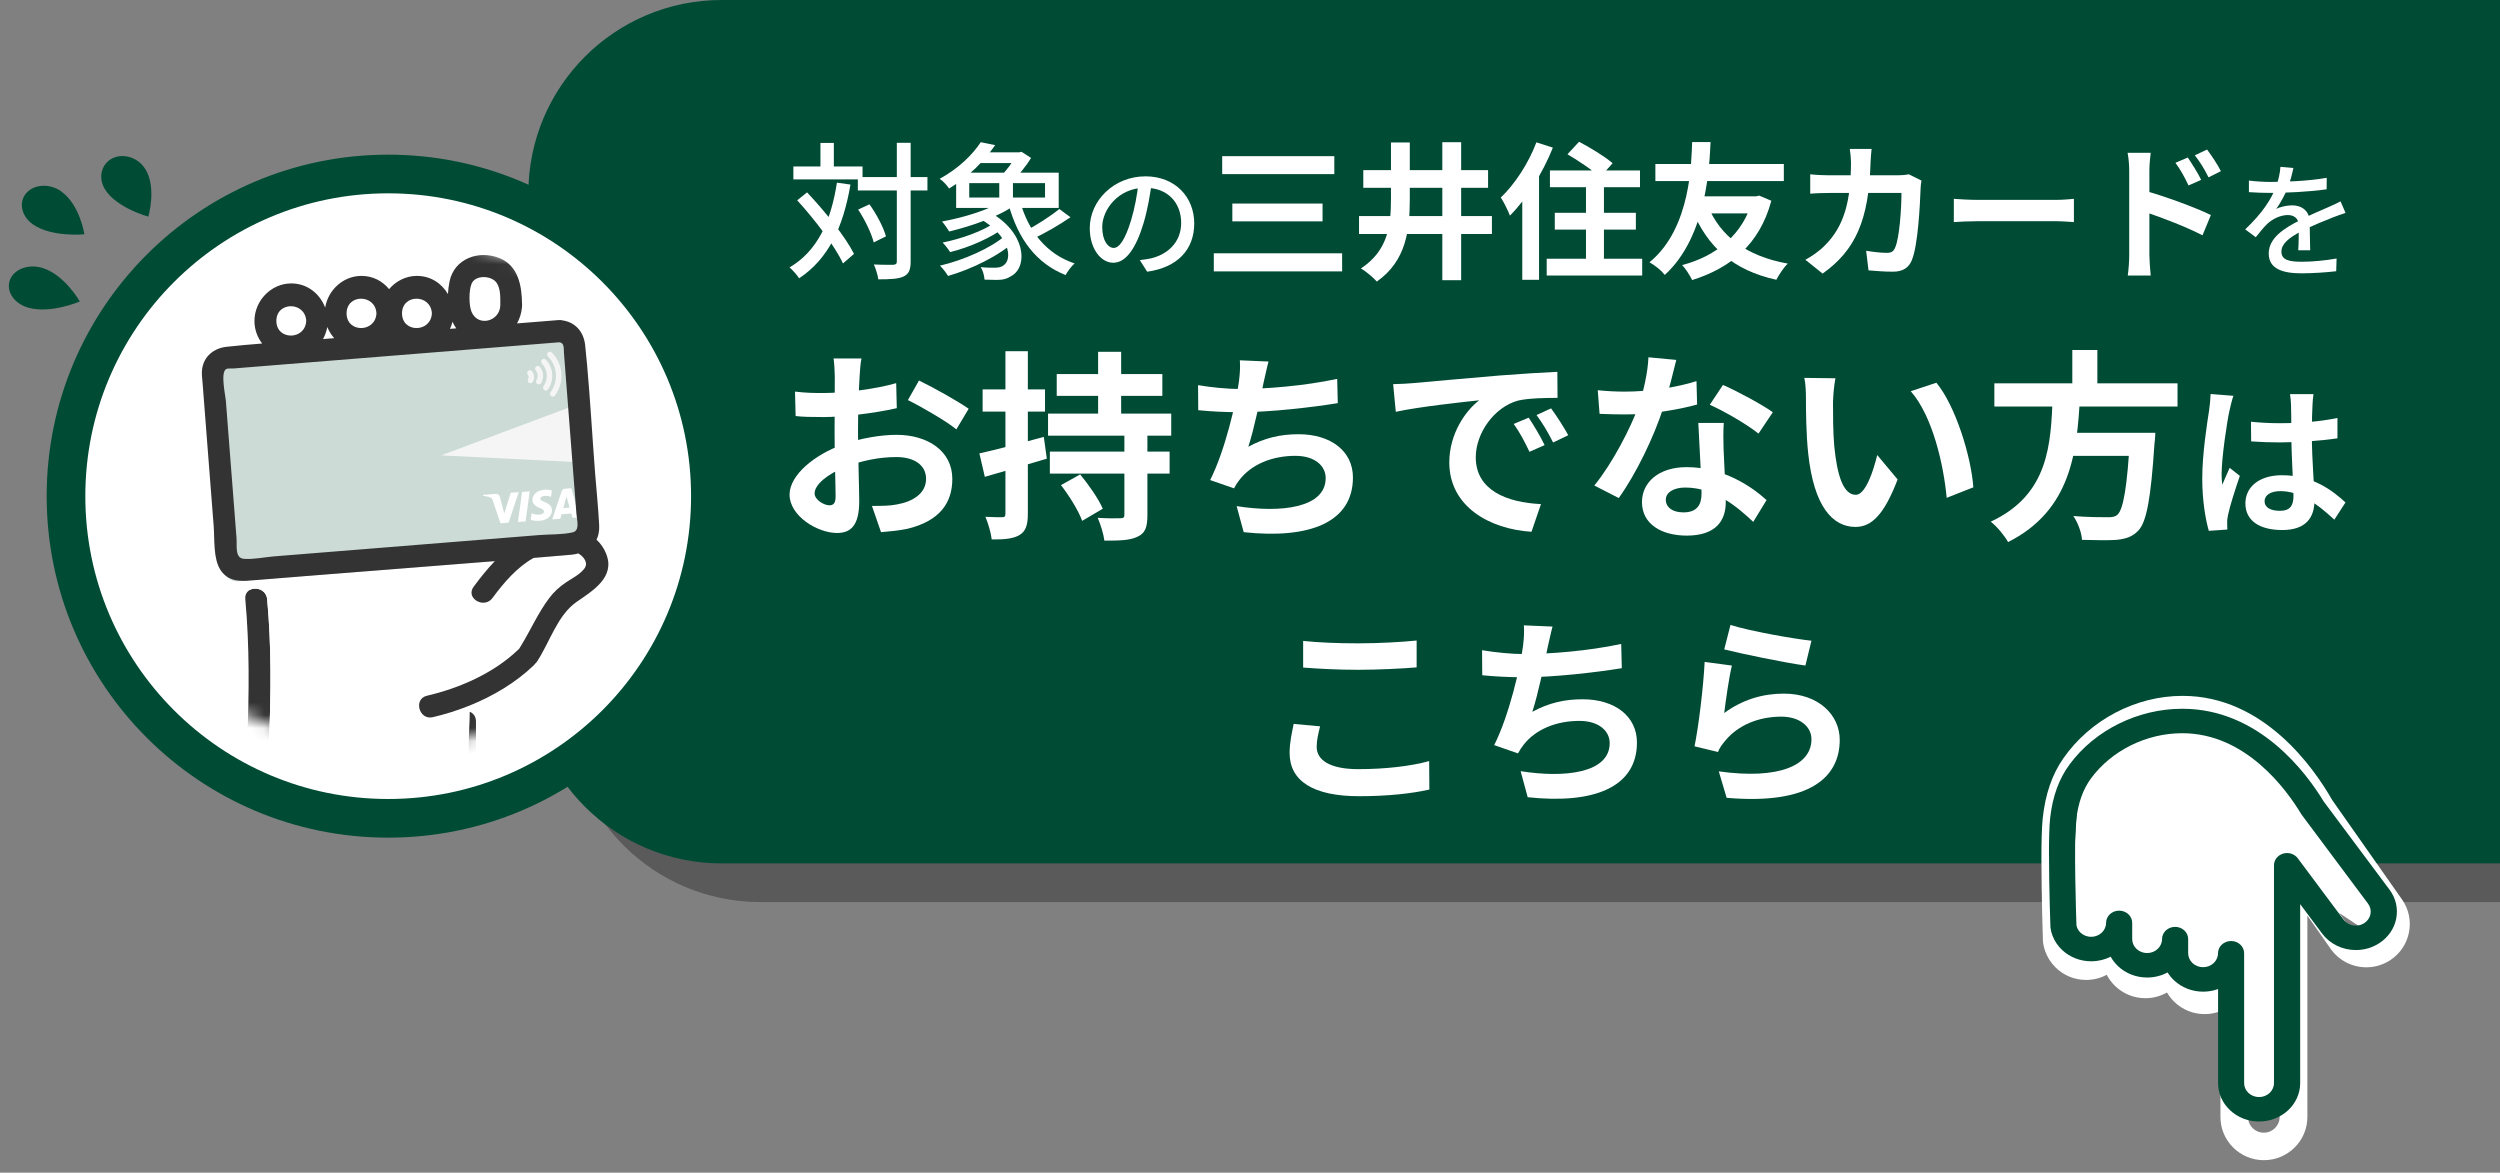
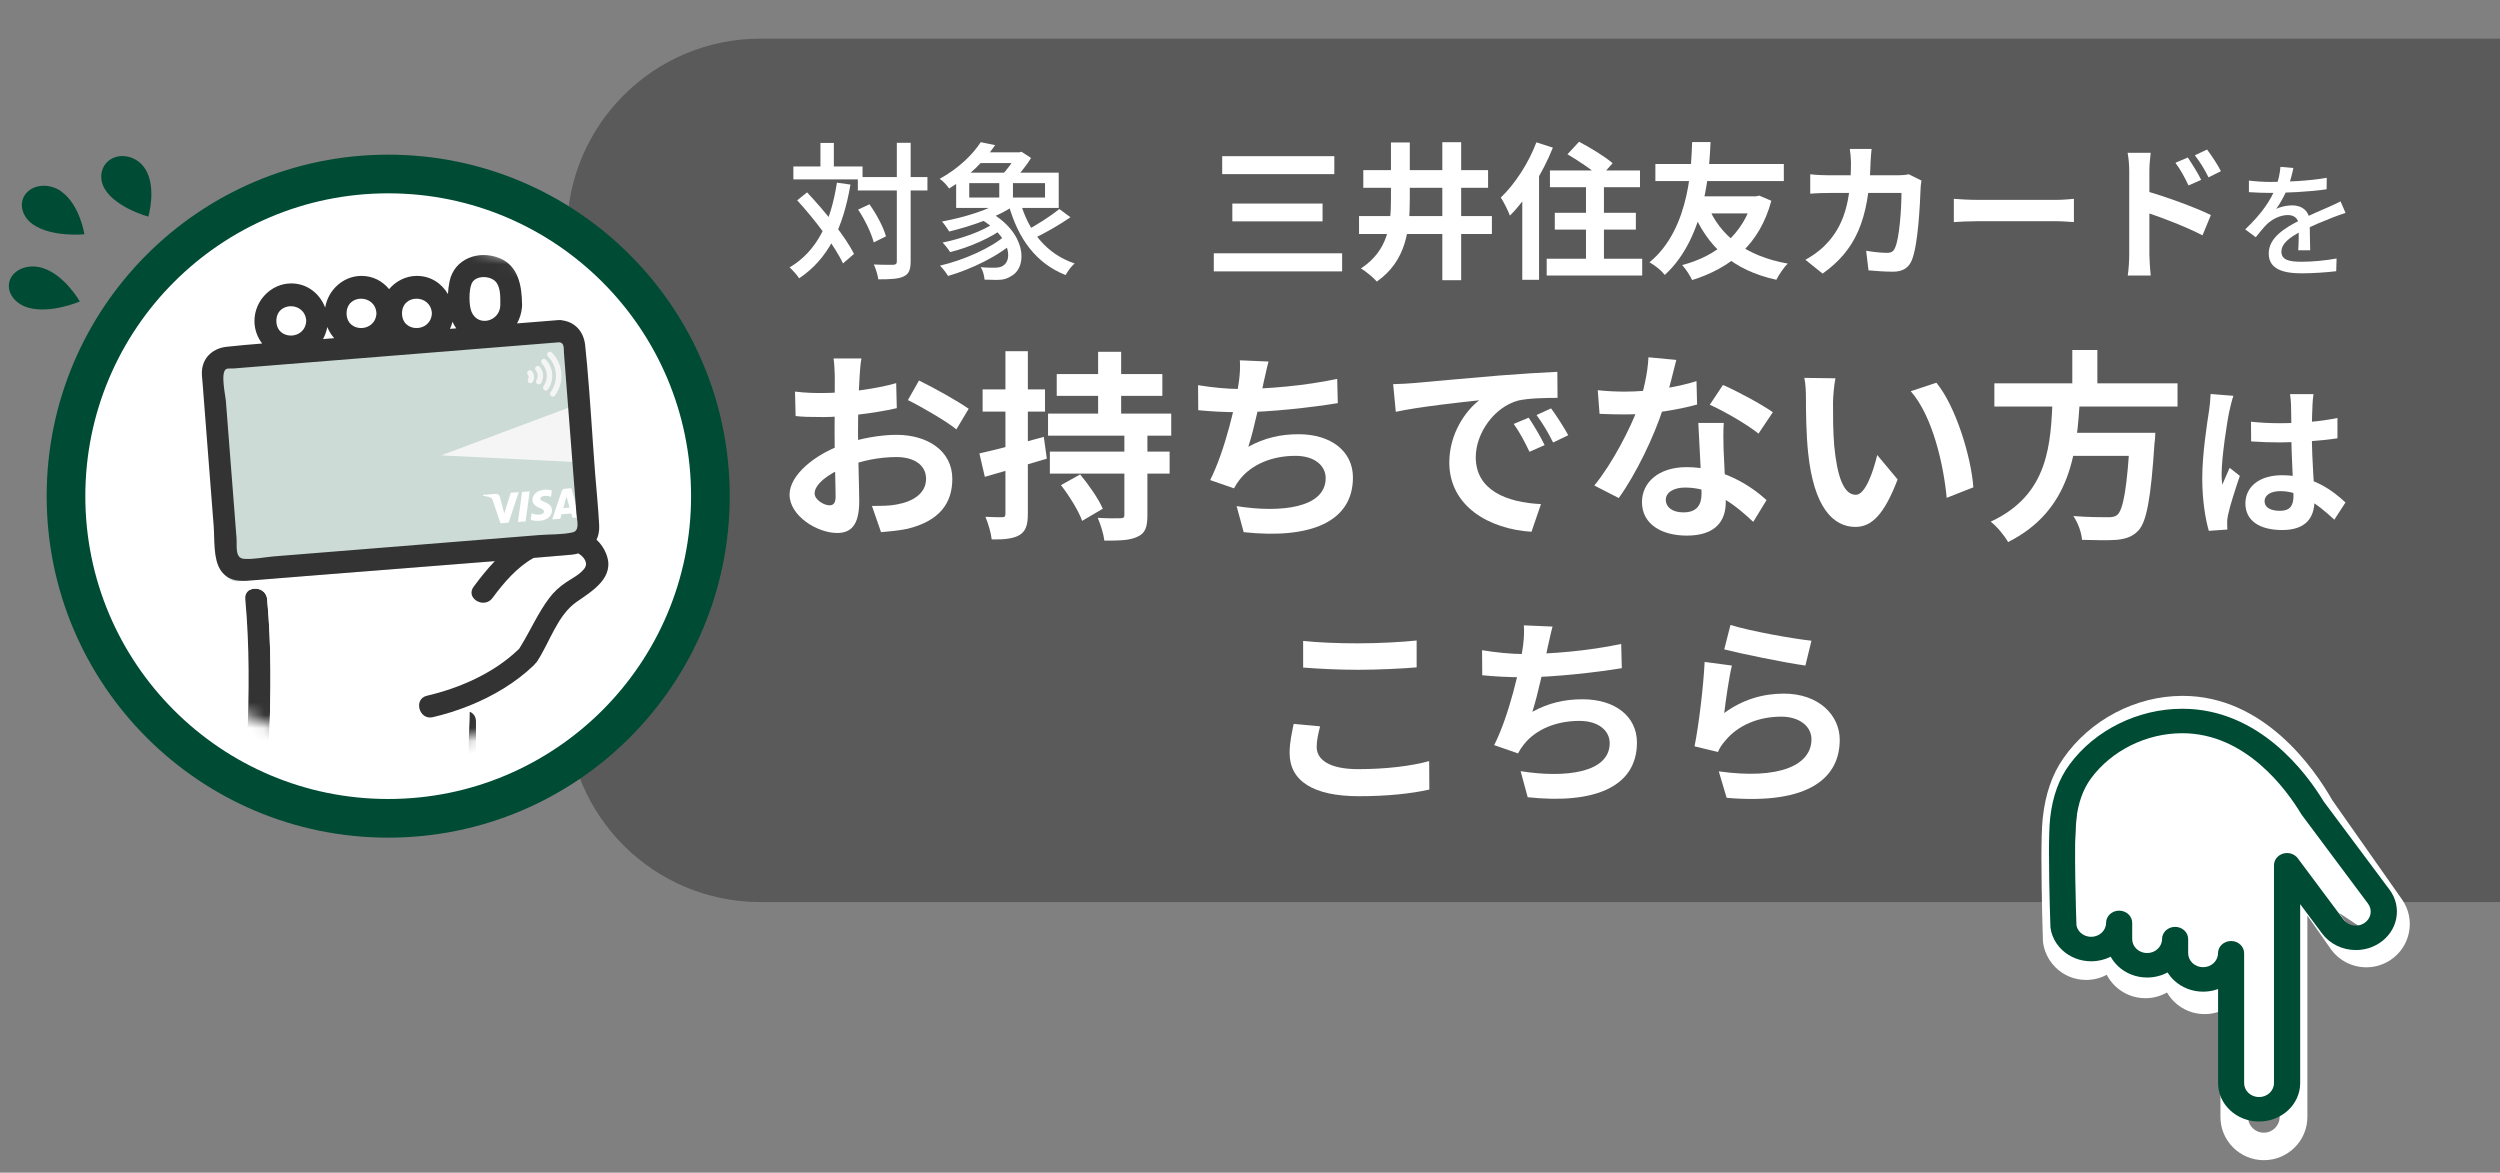
<svg xmlns="http://www.w3.org/2000/svg" width="194" height="91" viewBox="0 0 194 91" fill="none">
  <rect x="0" y="0" width="194" height="91" fill="#808080" stroke="none" />
  <path d="M44 18C44 9.716 50.716 3 59 3H198V70H59C50.716 70 44 63.284 44 55V18Z" fill="black" fill-opacity="0.3" />
-   <path d="M41 15C41 6.716 47.716 0 56 0H195V67H56C47.716 67 41 60.284 41 52V15Z" fill="#004B34" />
  <path d="M177.966 13.036C177.888 13.403 177.773 13.944 177.512 14.621C177.289 15.152 176.961 15.761 176.632 16.215C176.951 16.041 177.492 15.935 177.869 15.935C178.642 15.935 179.232 16.389 179.232 17.229C179.232 17.732 179.261 18.824 179.27 19.423H178.343C178.381 18.94 178.391 18.012 178.381 17.51C178.381 16.92 177.995 16.688 177.531 16.688C176.951 16.688 176.343 16.997 175.937 17.374C175.647 17.654 175.376 18.002 175.048 18.408L174.227 17.799C175.56 16.543 176.246 15.461 176.603 14.534C176.806 14.002 176.932 13.422 176.961 12.949L177.966 13.036ZM174.516 14.012C175.019 14.08 175.715 14.118 176.178 14.118C177.463 14.118 179.174 14.041 180.555 13.799L180.546 14.688C179.193 14.891 177.328 14.969 176.12 14.969C175.715 14.969 175.048 14.949 174.516 14.911V14.012ZM182.014 16.524C181.744 16.601 181.319 16.766 181.029 16.872C180.372 17.133 179.473 17.49 178.546 17.964C177.628 18.447 177.038 18.92 177.038 19.529C177.038 20.186 177.657 20.312 178.632 20.312C179.415 20.312 180.468 20.215 181.319 20.06L181.29 21.046C180.594 21.133 179.473 21.21 178.603 21.21C177.164 21.21 176.053 20.882 176.053 19.674C176.053 18.427 177.328 17.674 178.488 17.084C179.386 16.611 180.091 16.34 180.71 16.06C181.038 15.915 181.319 15.79 181.628 15.626L182.014 16.524Z" fill="white" />
  <path d="M169.772 12.222C170.092 12.701 170.56 13.432 170.811 13.957L169.829 14.391C169.486 13.672 169.235 13.215 168.813 12.633L169.772 12.222ZM171.268 11.605C171.61 12.062 172.09 12.77 172.341 13.284L171.382 13.763C171.017 13.033 170.742 12.61 170.32 12.051L171.268 11.605ZM165.227 19.793C165.227 18.925 165.227 14.197 165.227 13.227C165.227 12.816 165.181 12.256 165.102 11.856H166.894C166.849 12.256 166.792 12.758 166.792 13.227C166.792 14.494 166.792 18.948 166.792 19.793C166.792 20.124 166.849 20.923 166.894 21.38H165.113C165.181 20.934 165.227 20.249 165.227 19.793ZM166.449 14.803C167.979 15.225 170.434 16.127 171.565 16.687L170.914 18.262C169.623 17.589 167.694 16.858 166.449 16.447V14.803Z" fill="white" />
  <path d="M151.617 15.43C152.04 15.465 152.862 15.51 153.456 15.51C154.803 15.51 158.571 15.51 159.588 15.51C160.124 15.51 160.627 15.453 160.935 15.43V17.235C160.661 17.223 160.079 17.166 159.599 17.166C158.56 17.166 154.803 17.166 153.456 17.166C152.816 17.166 152.051 17.2 151.617 17.235V15.43Z" fill="white" />
  <path d="M145.236 11.559C145.202 11.834 145.168 12.313 145.156 12.587C145.031 17.12 143.957 19.438 141.434 21.231L140.098 20.158C140.577 19.895 141.148 19.518 141.605 19.05C143.101 17.566 143.626 15.624 143.637 12.61C143.637 12.359 143.592 11.834 143.546 11.559H145.236ZM149.107 14.014C149.073 14.197 149.039 14.483 149.039 14.608C148.993 15.853 148.844 19.039 148.353 20.203C148.114 20.774 147.668 21.083 146.892 21.083C146.23 21.083 145.556 21.026 144.996 20.98L144.814 19.461C145.385 19.553 145.967 19.621 146.424 19.621C146.789 19.621 146.949 19.495 147.063 19.21C147.394 18.491 147.554 16.207 147.554 14.974H141.982C141.594 14.974 140.954 14.985 140.474 15.031V13.524C140.954 13.581 141.536 13.603 141.97 13.603H147.257C147.554 13.603 147.851 13.581 148.125 13.524L149.107 14.014Z" fill="white" />
  <path d="M132.51 15.921C133.47 18.32 135.514 19.884 138.734 20.455C138.425 20.74 138.037 21.334 137.843 21.711C134.486 20.969 132.499 19.176 131.311 16.276L132.51 15.921ZM136.005 15.236H136.267L136.518 15.179L137.455 15.579C136.541 18.993 134.28 20.797 131.311 21.734C131.14 21.38 130.809 20.854 130.535 20.569C133.184 19.884 135.297 18.171 136.005 15.476V15.236ZM128.457 12.724H138.425V14.049H128.457V12.724ZM131.688 15.236H136.142V16.561H131.3L131.688 15.236ZM131.311 11.023H132.739C132.647 12.816 132.476 18.342 129.188 21.334C128.902 20.969 128.468 20.626 128 20.352C131.266 17.691 131.243 12.416 131.311 11.023Z" fill="white" />
  <path d="M120.275 13.227H127.263V14.528H120.275V13.227ZM120.652 16.515H126.943V17.817H120.652V16.515ZM120.024 20.078H127.434V21.38H120.024V20.078ZM123.072 13.626H124.466V20.912H123.072V13.626ZM121.634 11.971L122.536 11C123.381 11.445 124.557 12.153 125.139 12.667L124.157 13.763C123.643 13.238 122.49 12.473 121.634 11.971ZM119.224 11.046L120.503 11.457C119.727 13.398 118.471 15.442 117.169 16.732C117.055 16.413 116.689 15.659 116.461 15.328C117.546 14.3 118.608 12.679 119.224 11.046ZM118.128 14.209L119.418 12.907L119.43 12.918V21.711H118.128V14.209Z" fill="white" />
  <path d="M107.939 11.057H109.4V15.43C109.4 17.817 109.138 20.238 106.843 21.848C106.569 21.54 105.986 21.049 105.609 20.831C107.722 19.438 107.939 17.474 107.939 15.419V11.057ZM111.924 11.034H113.386V21.745H111.924V11.034ZM105.461 16.766H115.772V18.16H105.461V16.766ZM105.792 13.204H115.475V14.574H105.792V13.204Z" fill="white" />
  <path d="M94.842 12.119H103.543V13.512H94.842V12.119ZM95.63 15.796H102.63V17.178H95.63V15.796ZM94.191 19.656H104.149V21.06H94.191V19.656Z" fill="white" />
-   <path d="M89.378 14.118C89.252 15.114 89.059 16.244 88.74 17.316C88.151 19.288 87.359 20.389 86.392 20.389C85.436 20.389 84.566 19.317 84.566 17.703C84.566 15.548 86.46 13.684 88.885 13.684C91.204 13.684 92.673 15.307 92.673 17.336C92.673 19.365 91.378 20.756 89.021 21.085L88.451 20.186C88.789 20.147 89.069 20.099 89.311 20.051C90.547 19.761 91.658 18.853 91.658 17.297C91.658 15.761 90.644 14.572 88.866 14.572C86.769 14.572 85.533 16.283 85.533 17.616C85.533 18.727 86.016 19.239 86.421 19.239C86.856 19.239 87.31 18.602 87.765 17.113C88.045 16.196 88.257 15.094 88.354 14.089L89.378 14.118Z" fill="white" />
  <path d="M76.047 16.972L76.755 16.435C79.587 17.988 79.781 20.603 78.547 21.38C78.148 21.642 77.84 21.722 77.326 21.722C77.074 21.722 76.732 21.711 76.401 21.699C76.378 21.414 76.287 21.014 76.104 20.729C76.492 20.774 76.88 20.774 77.143 20.774C77.428 20.774 77.668 20.752 77.874 20.592C78.593 20.124 78.365 18.297 76.047 16.972ZM77.257 17.235L77.999 17.611C76.983 18.434 75.179 19.21 73.729 19.564C73.603 19.347 73.329 19.005 73.146 18.822C74.585 18.536 76.355 17.908 77.257 17.235ZM78.011 18.274L78.787 18.685C77.543 19.849 75.362 20.9 73.569 21.414C73.432 21.186 73.158 20.82 72.941 20.615C74.756 20.192 76.903 19.256 78.011 18.274ZM75.921 11.822H79.278V12.656H75.921V11.822ZM77.942 15.499L78.764 15.899C77.497 16.823 75.396 17.543 73.66 17.965C73.546 17.783 73.272 17.372 73.101 17.189C74.836 16.869 76.835 16.264 77.942 15.499ZM79.175 15.682C79.815 17.943 81.197 19.712 83.389 20.443C83.149 20.649 82.841 21.06 82.692 21.345C80.386 20.432 79.004 18.514 78.273 15.899L79.175 15.682ZM82.201 16.218L83.069 16.858C82.201 17.452 81.071 18.114 80.203 18.502L79.529 17.943C80.363 17.52 81.528 16.778 82.201 16.218ZM75.213 14.209V15.328H81.094V14.209H75.213ZM74.197 13.398H82.156V16.138H74.197V13.398ZM76.104 11.034L77.223 11.263C76.389 12.473 75.236 13.661 73.649 14.631C73.489 14.38 73.158 14.026 72.918 13.877C74.402 13.067 75.499 11.97 76.104 11.034ZM77.543 13.809H78.605V15.807H77.543V13.809ZM78.856 11.822H79.096L79.267 11.776L80.009 12.256C79.621 12.907 78.981 13.683 78.456 14.163C78.262 14.003 77.908 13.786 77.668 13.649C78.136 13.215 78.639 12.496 78.856 12.028V11.822Z" fill="white" />
  <path d="M66.568 13.74H71.969V14.78H66.568V13.74ZM61.566 12.918H66.933V13.923H61.566V12.918ZM69.594 11.08H70.667V20.283C70.667 20.946 70.519 21.265 70.13 21.448C69.754 21.642 69.126 21.677 68.155 21.677C68.121 21.368 67.961 20.854 67.812 20.523C68.498 20.558 69.126 20.546 69.32 20.546C69.514 20.535 69.594 20.477 69.594 20.283V11.08ZM66.591 16.264L67.47 15.853C68.018 16.618 68.566 17.646 68.749 18.342L67.801 18.81C67.63 18.125 67.127 17.063 66.591 16.264ZM61.863 15.545L62.628 14.928C64.01 16.39 65.609 18.377 66.271 19.701L65.415 20.443C64.787 19.084 63.222 17.029 61.863 15.545ZM63.667 11.091H64.707V13.524H63.667V11.091ZM64.946 14.174L65.997 14.323C65.415 17.703 64.261 20.101 62.012 21.597C61.886 21.38 61.498 20.946 61.27 20.752C63.416 19.484 64.467 17.235 64.946 14.174Z" fill="white" />
  <path d="M134.285 48.497C135.774 48.967 139.19 49.578 140.569 49.719L140.099 51.647C138.501 51.428 135.022 50.707 133.8 50.393L134.285 48.497ZM134.395 51.647C134.176 52.524 133.909 54.421 133.8 55.33C135.21 54.295 136.777 53.825 138.423 53.825C141.165 53.825 142.763 55.517 142.763 57.414C142.763 60.281 140.491 62.475 133.988 61.911L133.377 59.858C138.093 60.517 140.569 59.373 140.569 57.367C140.569 56.348 139.614 55.612 138.234 55.612C136.464 55.612 134.881 56.27 133.894 57.461C133.612 57.79 133.439 58.041 133.314 58.354L131.496 57.915C131.81 56.379 132.186 53.308 132.28 51.365L134.395 51.647Z" fill="white" />
  <path d="M120.477 48.622C120.32 49.187 120.226 49.719 120.101 50.221C119.85 51.474 119.38 53.778 118.91 55.235C120.179 54.546 121.401 54.264 122.812 54.264C125.335 54.264 127.027 55.596 127.027 57.617C127.027 61.128 123.627 62.413 118.549 61.864L118.001 59.843C121.448 60.391 124.912 59.984 124.912 57.664C124.912 56.74 124.097 55.941 122.561 55.941C120.759 55.941 119.161 56.599 118.236 57.79C118.064 58.009 117.938 58.197 117.797 58.464L115.948 57.821C117.108 55.533 117.985 51.725 118.189 50.111C118.267 49.453 118.283 49.045 118.252 48.528L120.477 48.622ZM115.008 50.456C116.026 50.628 117.28 50.754 118.252 50.754C120.258 50.754 123.235 50.519 125.805 49.97L125.852 51.85C123.862 52.18 120.54 52.556 118.267 52.556C117.076 52.556 115.948 52.493 115.023 52.399L115.008 50.456Z" fill="white" />
  <path d="M101.124 49.735C102.284 49.86 103.741 49.923 105.402 49.923C106.938 49.923 108.74 49.829 109.931 49.704V51.788C108.834 51.882 106.907 51.976 105.402 51.976C103.773 51.976 102.409 51.898 101.124 51.803V49.735ZM102.44 56.364C102.299 56.928 102.174 57.429 102.174 57.962C102.174 58.949 103.146 59.686 105.402 59.686C107.502 59.686 109.508 59.451 110.903 59.059L110.918 61.269C109.539 61.582 107.659 61.786 105.465 61.786C101.892 61.786 100.074 60.595 100.074 58.432C100.074 57.539 100.278 56.771 100.388 56.176L102.44 56.364Z" fill="white" />
  <path d="M174.676 32.726C175.415 32.803 176.14 32.841 176.917 32.841C178.47 32.841 180.062 32.714 181.386 32.433V34.012C180.049 34.216 178.445 34.318 176.917 34.331C176.166 34.331 175.44 34.305 174.689 34.254L174.676 32.726ZM179.527 30.587C179.489 30.829 179.463 31.135 179.451 31.402C179.425 31.822 179.4 32.701 179.4 33.617C179.4 35.96 179.604 37.615 179.604 38.825C179.604 40.162 178.941 41.13 177.108 41.13C175.338 41.13 174.243 40.404 174.243 39.067C174.243 37.768 175.338 36.877 177.083 36.877C179.476 36.877 181.017 38.074 182.01 38.991L181.144 40.328C179.68 38.965 178.394 38.112 176.955 38.112C176.229 38.112 175.733 38.405 175.733 38.889C175.733 39.411 176.242 39.64 176.93 39.64C177.706 39.64 177.974 39.233 177.974 38.481C177.974 37.603 177.808 35.464 177.808 33.63C177.808 32.663 177.796 31.809 177.783 31.427C177.783 31.224 177.745 30.829 177.706 30.587H179.527ZM173.314 30.715C173.212 30.969 173.059 31.631 173.008 31.86C172.817 32.714 172.397 35.515 172.397 36.788C172.397 37.03 172.41 37.361 172.448 37.615C172.626 37.17 172.843 36.737 173.021 36.304L173.81 36.928C173.454 37.985 173.034 39.271 172.894 39.971C172.855 40.149 172.817 40.429 172.83 40.557C172.83 40.697 172.83 40.913 172.843 41.092L171.404 41.193C171.149 40.315 170.895 38.851 170.895 37.132C170.895 35.209 171.277 32.803 171.429 31.822C171.48 31.466 171.531 30.969 171.544 30.575L173.314 30.715Z" fill="white" />
  <path d="M154.763 29.747H168.976V31.549H154.763V29.747ZM159.997 33.586H165.998V35.373H159.997V33.586ZM165.309 33.586H167.252C167.252 33.586 167.236 34.15 167.189 34.401C166.907 38.695 166.578 40.466 165.951 41.155C165.481 41.657 164.98 41.813 164.259 41.892C163.664 41.939 162.614 41.923 161.564 41.892C161.532 41.343 161.25 40.56 160.89 40.043C161.971 40.137 163.084 40.137 163.538 40.137C163.883 40.137 164.102 40.121 164.306 39.949C164.776 39.541 165.074 37.755 165.293 33.884L165.309 33.586ZM159.291 30.812H161.407C161.172 35.012 160.749 39.588 155.828 42.064C155.546 41.563 154.982 40.873 154.48 40.481C159.041 38.366 159.135 34.386 159.291 30.812ZM160.811 27.161H162.755V30.452H160.811V27.161Z" fill="white" />
  <path d="M142.429 29.355C142.319 29.904 142.241 30.828 142.241 31.267C142.241 32.286 142.241 33.445 142.335 34.589C142.554 36.846 143.024 38.397 144.012 38.397C144.764 38.397 145.375 36.548 145.673 35.31L147.255 37.206C146.206 39.949 145.234 40.889 143.98 40.889C142.241 40.889 140.752 39.353 140.313 35.153C140.157 33.712 140.141 31.863 140.141 30.907C140.141 30.483 140.125 29.81 140.016 29.324L142.429 29.355ZM150.264 29.7C151.753 31.502 152.96 35.42 153.132 37.817L151.063 38.632C150.828 36.094 149.982 32.301 148.274 30.358L150.264 29.7Z" fill="white" />
  <path d="M123.985 30.28C124.659 30.358 125.505 30.39 126.069 30.39C128.013 30.39 130.128 30.06 131.648 29.575L131.695 31.392C130.347 31.768 128.091 32.176 126.085 32.16C125.458 32.16 124.8 32.145 124.126 32.113L123.985 30.28ZM130.081 27.929C129.877 28.76 129.501 30.296 129.078 31.628C128.357 33.884 126.947 36.799 125.615 38.648L123.719 37.676C125.129 35.953 126.539 33.21 127.151 31.518C127.527 30.39 127.871 28.932 127.919 27.726L130.081 27.929ZM133.764 32.818C133.717 33.477 133.732 34.135 133.748 34.824C133.779 35.749 133.92 38.084 133.92 38.961C133.92 40.419 133.137 41.563 130.896 41.563C128.953 41.563 127.417 40.685 127.417 38.961C127.417 37.441 128.702 36.25 130.88 36.25C133.623 36.25 135.785 37.629 137.086 38.805L136.052 40.497C134.923 39.447 133.137 37.833 130.771 37.833C129.862 37.833 129.266 38.225 129.266 38.773C129.266 39.353 129.768 39.761 130.63 39.761C131.695 39.761 132.04 39.165 132.04 38.288C132.04 37.347 131.868 34.464 131.789 32.818H133.764ZM136.459 33.649C135.55 32.913 133.764 31.894 132.682 31.408L133.701 29.872C134.829 30.358 136.757 31.408 137.572 31.988L136.459 33.649Z" fill="white" />
  <path d="M108.109 29.81C108.721 29.794 109.347 29.763 109.645 29.731C110.946 29.606 113.531 29.387 116.399 29.136C118.029 29.011 119.737 28.901 120.85 28.854L120.865 30.875C120.019 30.875 118.671 30.891 117.825 31.079C115.945 31.581 114.519 33.618 114.519 35.483C114.519 38.053 116.932 38.993 119.58 39.118L118.844 41.265C115.569 41.061 112.466 39.291 112.466 35.89C112.466 33.649 113.735 31.863 114.785 31.063C113.328 31.22 110.115 31.565 108.313 31.957L108.109 29.81ZM118.624 32.411C119.001 32.959 119.565 33.915 119.862 34.542L118.687 35.059C118.28 34.213 117.951 33.586 117.465 32.897L118.624 32.411ZM120.364 31.69C120.771 32.239 121.367 33.163 121.696 33.774L120.521 34.339C120.097 33.492 119.737 32.897 119.236 32.207L120.364 31.69Z" fill="white" />
  <path d="M98.438 28.055C98.281 28.619 98.187 29.151 98.062 29.653C97.811 30.907 97.341 33.21 96.871 34.667C98.14 33.978 99.362 33.696 100.773 33.696C103.296 33.696 104.988 35.028 104.988 37.05C104.988 40.56 101.588 41.845 96.51 41.296L95.962 39.275C99.409 39.823 102.873 39.416 102.873 37.096C102.873 36.172 102.058 35.373 100.522 35.373C98.72 35.373 97.121 36.031 96.197 37.222C96.025 37.441 95.899 37.629 95.758 37.896L93.909 37.253C95.069 34.965 95.946 31.157 96.15 29.543C96.228 28.885 96.244 28.478 96.213 27.96L98.438 28.055ZM92.969 29.888C93.987 30.06 95.241 30.186 96.213 30.186C98.218 30.186 101.196 29.951 103.766 29.402L103.813 31.283C101.823 31.612 98.501 31.988 96.228 31.988C95.037 31.988 93.909 31.925 92.984 31.831L92.969 29.888Z" fill="white" />
  <path d="M82.002 29.026H90.198V30.718H82.002V29.026ZM81.469 35.044H90.762V36.752H81.469V35.044ZM81.328 32.097H90.887V33.806H81.328V32.097ZM85.214 27.302H87.001V32.975H85.214V27.302ZM87.252 33.508H89.038V39.98C89.038 40.92 88.866 41.39 88.254 41.657C87.675 41.939 86.844 41.954 85.7 41.954C85.638 41.437 85.402 40.685 85.183 40.184C85.888 40.23 86.703 40.23 86.938 40.215C87.189 40.215 87.252 40.152 87.252 39.948V33.508ZM82.331 37.645L83.82 36.814C84.478 37.614 85.261 38.726 85.575 39.478L83.976 40.419C83.71 39.666 82.989 38.491 82.331 37.645ZM76 35.184C77.285 34.902 79.181 34.401 80.999 33.9L81.234 35.592C79.589 36.093 77.818 36.595 76.423 37.002L76 35.184ZM76.251 30.217H81.093V31.941H76.251V30.217ZM78.022 27.255H79.761V39.87C79.761 40.732 79.604 41.218 79.118 41.516C78.648 41.797 77.959 41.876 76.956 41.86C76.909 41.39 76.689 40.622 76.47 40.105C77.034 40.136 77.583 40.136 77.771 40.136C77.959 40.136 78.022 40.074 78.022 39.854V27.255Z" fill="white" />
  <path d="M66.848 27.819C66.786 28.117 66.723 28.791 66.707 29.183C66.629 30.421 66.582 32.113 66.582 33.571C66.582 35.279 66.676 37.99 66.676 38.898C66.676 40.826 65.986 41.359 64.952 41.359C63.432 41.359 61.27 40.042 61.27 38.381C61.27 36.861 63.228 35.263 65.407 34.495C66.801 33.994 68.384 33.743 69.575 33.743C71.988 33.743 73.9 34.996 73.9 37.159C73.9 39.024 72.928 40.419 70.437 41.03C69.716 41.187 69.011 41.233 68.368 41.296L67.663 39.259C68.353 39.259 69.042 39.259 69.575 39.149C70.844 38.93 71.863 38.287 71.863 37.159C71.863 36.078 70.923 35.467 69.559 35.467C68.227 35.467 66.848 35.749 65.626 36.234C64.216 36.767 63.213 37.614 63.213 38.287C63.213 38.789 63.949 39.212 64.357 39.212C64.639 39.212 64.843 39.087 64.843 38.538C64.843 37.723 64.764 35.545 64.764 33.649C64.764 31.862 64.78 29.919 64.78 29.198C64.78 28.885 64.733 28.101 64.686 27.819H66.848ZM71.314 29.527C72.505 30.107 74.323 31.126 75.169 31.721L74.213 33.32C73.461 32.693 71.424 31.518 70.453 31.047L71.314 29.527ZM61.693 30.389C62.617 30.499 63.291 30.499 63.855 30.499C65.485 30.499 67.93 30.201 69.544 29.731L69.591 31.674C67.82 32.082 65.297 32.364 63.918 32.364C62.884 32.364 62.273 32.348 61.74 32.285L61.693 30.389Z" fill="white" />
  <path d="M11.273 13.116C10.723 12.223 9.573 11.857 8.712 12.292C7.851 12.728 7.595 13.805 8.15 14.697C9.05 16.15 11.511 16.812 11.511 16.812C11.511 16.812 12.172 14.569 11.277 13.111L11.273 13.116Z" fill="#004B34" />
  <path d="M3.285 20.789C2.215 20.462 1.089 20.878 0.77 21.725C0.451 22.573 1.062 23.525 2.132 23.857C3.874 24.392 6.193 23.396 6.193 23.396C6.193 23.396 5.027 21.325 3.285 20.789Z" fill="#004B34" />
  <path d="M4.752 14.85C3.863 14.219 2.644 14.284 2.036 14.99C1.427 15.696 1.659 16.779 2.547 17.405C3.997 18.433 6.55 18.18 6.55 18.18C6.55 18.18 6.202 15.877 4.747 14.854L4.752 14.85Z" fill="#004B34" />
  <path d="M30.124 63.502C43.932 63.502 55.127 52.309 55.127 38.502C55.127 24.694 43.932 13.502 30.124 13.502C16.315 13.502 5.121 24.694 5.121 38.502C5.121 52.309 16.315 63.502 30.124 63.502Z" fill="white" stroke="#004B34" stroke-width="3" />
  <mask id="mask0_766_56492" style="mask-type:alpha" maskUnits="userSpaceOnUse" x="7" y="18" width="47" height="40">
    <ellipse cx="30.181" cy="38.082" rx="22.825" ry="19.878" fill="white" />
  </mask>
  <g mask="url(#mask0_766_56492)">
    <g opacity="0.2">
      <rect width="27.819" height="17.386" rx="1" transform="matrix(0.997 -0.074 0.074 0.997 16.133 27.852)" fill="#004B34" />
      <path fill-rule="evenodd" clip-rule="evenodd" d="M42.426 29.065C42.403 28.745 42.27 28.442 42.05 28.211C41.968 28.125 41.97 27.987 42.055 27.904C42.139 27.82 42.275 27.823 42.357 27.909C42.646 28.213 42.821 28.611 42.852 29.033C42.883 29.455 42.768 29.875 42.526 30.22C42.457 30.317 42.324 30.34 42.228 30.27C42.132 30.2 42.11 30.065 42.178 29.967C42.362 29.705 42.45 29.386 42.426 29.065Z" fill="#CCCCCC" />
      <path fill-rule="evenodd" clip-rule="evenodd" d="M43.136 29.006C43.098 28.496 42.879 28.018 42.52 27.661C42.436 27.577 42.434 27.439 42.517 27.353C42.599 27.268 42.734 27.266 42.819 27.35C43.252 27.781 43.516 28.359 43.561 28.974C43.606 29.589 43.429 30.2 43.063 30.692C42.992 30.788 42.858 30.807 42.764 30.734C42.67 30.662 42.652 30.526 42.723 30.43C43.026 30.022 43.173 29.516 43.136 29.006Z" fill="#CCCCCC" />
      <path fill-rule="evenodd" clip-rule="evenodd" d="M41.717 29.115C41.707 28.98 41.656 28.852 41.571 28.748C41.496 28.655 41.508 28.518 41.599 28.442C41.69 28.365 41.825 28.378 41.9 28.47C42.041 28.644 42.126 28.858 42.142 29.083C42.159 29.308 42.106 29.532 41.992 29.725C41.931 29.828 41.8 29.861 41.699 29.799C41.598 29.737 41.565 29.603 41.626 29.5C41.695 29.385 41.727 29.25 41.717 29.115Z" fill="#CCCCCC" />
      <path fill-rule="evenodd" clip-rule="evenodd" d="M41.021 29.244C41.017 29.185 40.995 29.13 40.958 29.084C40.883 28.992 40.896 28.855 40.986 28.779C41.077 28.702 41.212 28.715 41.287 28.807C41.38 28.922 41.436 29.063 41.447 29.212C41.458 29.36 41.423 29.508 41.348 29.636C41.287 29.738 41.156 29.771 41.054 29.709C40.954 29.647 40.921 29.514 40.982 29.411C41.012 29.361 41.026 29.302 41.021 29.244Z" fill="#CCCCCC" />
      <path d="M34.23 35.337L44.407 31.528L44.731 35.862L34.23 35.337Z" fill="#CCCCCC" />
      <g clip-path="url(#clip0_766_56492)">
        <path d="M40.256 38.193L39.465 40.558L38.838 40.605L38.229 38.81C38.192 38.699 38.164 38.66 38.073 38.619C37.924 38.552 37.684 38.497 37.473 38.467L37.482 38.4L38.492 38.324C38.62 38.315 38.742 38.392 38.783 38.538L39.131 39.846L39.633 38.239L40.256 38.193ZM42.828 39.554C42.786 38.949 41.944 38.978 41.929 38.707C41.925 38.625 41.997 38.532 42.167 38.496C42.251 38.479 42.484 38.453 42.759 38.556L42.827 38.062C42.681 38.02 42.493 37.984 42.265 38.001C41.678 38.045 41.289 38.387 41.319 38.834C41.339 39.164 41.651 39.326 41.884 39.419C42.124 39.514 42.207 39.581 42.214 39.681C42.223 39.835 42.046 39.917 41.875 39.932C41.577 39.959 41.398 39.887 41.255 39.833L41.185 40.343C41.328 40.397 41.588 40.433 41.854 40.416C42.477 40.37 42.862 40.031 42.828 39.554ZM44.433 40.188L44.981 40.147L44.332 37.889L43.825 37.927C43.711 37.936 43.62 38.009 43.585 38.114L42.853 40.306L43.476 40.259L43.574 39.907L44.336 39.851L44.433 40.188L44.433 40.188ZM43.71 39.425L43.958 38.54L44.202 39.388L43.71 39.425L43.71 39.425ZM41.104 38.13L40.784 40.46L40.191 40.504L40.511 38.174L41.104 38.13Z" fill="white" />
      </g>
    </g>
    <path d="M36.451 55.229C36.456 56.009 36.379 56.76 36.379 57.59C36.379 58.041 36.379 58.538 36.404 59.033C36.7 58.928 36.937 58.669 36.937 58.253V55.99C36.937 55.598 36.726 55.345 36.451 55.229Z" fill="#333333" />
    <path d="M20.732 46.504C20.666 45.775 19.895 45.526 19.415 45.766C19.727 46.519 20.155 47.24 20.26 48.094C20.155 47.24 19.727 46.518 19.415 45.766C19.171 45.887 19.002 46.132 19.036 46.504C19.367 50.13 19.339 53.813 19.179 57.451C19.156 57.975 19.523 58.251 19.921 58.28C20.365 58.311 20.851 58.035 20.875 57.451C21.036 53.813 21.064 50.13 20.732 46.504Z" fill="#333333" />
    <path d="M44.889 42.948C44.704 42.998 44.51 43.032 44.306 43.05C43.345 43.135 42.383 43.213 41.42 43.293C40.13 44.009 39.084 45.238 38.226 46.405C38.151 46.507 38.064 46.585 37.97 46.643C37.264 47.083 36.183 46.318 36.761 45.533C37.264 44.849 37.808 44.166 38.407 43.544C33.575 43.937 28.741 44.303 23.909 44.69C22.564 44.799 21.219 44.907 19.874 45.015C19.643 45.034 19.407 45.056 19.176 45.069C19.238 45.306 19.321 45.536 19.415 45.764C19.896 45.526 20.666 45.774 20.732 46.502C21.064 50.129 21.036 53.812 20.875 57.449C20.849 58.035 20.365 58.311 19.921 58.278V59.499C20.888 60.115 22.163 60.347 23.237 60.529C25.027 60.835 26.867 60.887 28.678 60.826C30.439 60.766 32.208 60.587 33.926 60.174C34.722 59.983 35.683 59.75 36.416 59.289C36.409 59.204 36.405 59.118 36.402 59.033C35.905 59.209 35.239 58.948 35.239 58.253V55.99C35.239 55.27 35.948 55.017 36.45 55.229C36.45 55.074 36.443 54.917 36.434 54.757C35.496 55.133 34.535 55.435 33.587 55.654C32.523 55.903 32.072 54.237 33.137 53.989C35.655 53.403 38.309 52.246 40.219 50.416C40.239 50.395 40.261 50.378 40.282 50.361C40.333 50.282 40.381 50.204 40.429 50.125C41.181 48.901 41.758 47.566 42.625 46.416C42.99 45.931 43.396 45.559 43.893 45.218C44.371 44.89 44.983 44.604 45.346 44.133C45.691 43.682 45.321 43.208 44.889 42.946V42.948Z" fill="white" />
    <path d="M29.213 24.318C29.132 22.804 26.895 22.79 26.895 24.318C26.895 25.845 29.132 25.831 29.213 24.318Z" fill="white" />
-     <path d="M33.517 24.318C33.437 22.804 31.199 22.79 31.199 24.318C31.199 25.845 33.437 25.831 33.517 24.318Z" fill="white" />
    <path d="M36.596 22.007C36.374 22.522 36.377 23.687 36.59 24.195C37.085 25.382 38.751 24.957 38.82 23.732C38.82 23.159 38.879 22.321 38.467 21.859C38.029 21.369 36.88 21.346 36.596 22.005V22.007Z" fill="white" />
    <path d="M23.763 24.902C23.683 23.389 21.445 23.374 21.445 24.902C21.445 26.43 23.683 26.415 23.763 24.902Z" fill="white" />
    <path d="M47.045 42.984C46.865 42.534 46.606 42.169 46.291 41.879C46.442 41.571 46.518 41.202 46.496 40.771C46.427 39.41 46.285 38.047 46.178 36.687C45.964 33.916 45.81 31.131 45.562 28.36C45.201 28.491 44.844 28.656 44.516 28.924C44.846 28.656 45.201 28.492 45.562 28.36C45.515 27.839 45.466 27.318 45.41 26.797C45.299 25.745 44.647 25.006 43.655 24.863C43.567 24.838 43.469 24.828 43.359 24.836C43.29 24.836 43.226 24.841 43.165 24.852C42.15 24.933 41.135 25.015 40.122 25.097C40.321 24.736 40.453 24.331 40.5 23.897C40.509 23.845 40.514 23.791 40.514 23.732C40.517 23.688 40.514 23.646 40.512 23.605C40.496 22.177 40.222 20.619 38.757 20.029C37.173 19.39 35.251 20.049 34.884 21.844C34.819 22.158 34.778 22.486 34.761 22.819C34.269 21.982 33.41 21.409 32.352 21.409C31.496 21.409 30.721 21.812 30.194 22.437C29.685 21.812 28.937 21.409 28.05 21.409C26.644 21.409 25.456 22.495 25.235 23.869C24.816 22.786 23.846 21.993 22.601 21.993C21.045 21.993 19.753 23.323 19.745 24.9C19.742 25.558 19.969 26.167 20.343 26.657C19.423 26.729 18.503 26.809 17.586 26.91C16.617 27.017 15.821 27.626 15.682 28.652C15.635 29.006 15.692 29.372 15.72 29.725C15.851 31.422 15.983 33.117 16.114 34.814C16.27 36.825 16.426 38.835 16.583 40.846C16.66 41.843 16.538 43.383 17.12 44.246C17.644 45.025 18.391 45.107 19.168 45.067C19.105 44.819 19.065 44.562 19.065 44.292C19.065 44.562 19.105 44.818 19.168 45.067C19.399 45.055 19.635 45.033 19.867 45.014C21.212 44.906 22.556 44.797 23.901 44.689C28.733 44.3 33.567 43.934 38.399 43.543C37.801 44.165 37.258 44.848 36.753 45.532C36.175 46.319 37.256 47.082 37.963 46.642C38.057 46.584 38.143 46.505 38.219 46.403C39.076 45.237 40.122 44.008 41.413 43.292C42.375 43.212 43.337 43.132 44.298 43.048C44.502 43.031 44.696 42.995 44.881 42.947C45.313 43.209 45.683 43.683 45.338 44.133C44.977 44.604 44.363 44.89 43.885 45.218C43.388 45.559 42.981 45.931 42.617 46.416C41.75 47.567 41.174 48.901 40.421 50.126C40.373 50.204 40.324 50.284 40.275 50.361C40.253 50.378 40.233 50.396 40.211 50.416C38.302 52.247 35.648 53.404 33.129 53.989C32.065 54.236 32.515 55.901 33.579 55.655C34.528 55.435 35.487 55.134 36.426 54.757C36.414 54.554 36.399 54.349 36.368 54.137C36.397 54.349 36.414 54.554 36.426 54.757C38.26 54.019 40.009 52.981 41.411 51.637C41.457 51.593 41.494 51.548 41.528 51.502C41.585 51.451 41.639 51.391 41.687 51.317C42.656 49.84 43.257 47.742 44.742 46.709C45.979 45.851 47.765 44.799 47.042 42.983L47.045 42.984ZM36.598 22.007C36.881 21.348 38.03 21.371 38.468 21.861C38.88 22.323 38.82 23.161 38.822 23.734C38.752 24.959 37.087 25.384 36.591 24.197C36.379 23.688 36.377 22.524 36.598 22.009V22.007ZM35.112 24.965C35.194 25.145 35.291 25.318 35.405 25.48C35.243 25.492 35.081 25.506 34.92 25.519C35 25.343 35.065 25.158 35.114 24.965H35.112ZM33.515 24.318C33.434 25.831 31.197 25.844 31.197 24.318C31.197 22.792 33.434 22.805 33.515 24.318ZM29.213 24.318C29.133 25.831 26.895 25.844 26.895 24.318C26.895 22.792 29.133 22.805 29.213 24.318ZM25.399 25.375C25.526 25.695 25.709 25.987 25.934 26.241C25.644 26.265 25.354 26.288 25.066 26.312C25.223 26.024 25.334 25.709 25.401 25.376L25.399 25.375ZM23.764 24.902C23.684 26.415 21.446 26.428 21.446 24.902C21.446 23.376 23.684 23.389 23.764 24.902ZM44.436 41.312C43.618 41.499 42.677 41.453 41.844 41.521C40.275 41.648 38.703 41.774 37.133 41.899C33.351 42.204 29.569 42.508 25.788 42.811C24.272 42.934 22.756 43.055 21.238 43.177C20.501 43.237 19.659 43.425 18.92 43.364C18.21 43.304 18.402 42.353 18.354 41.75C18.221 40.037 18.087 38.323 17.954 36.61C17.811 34.769 17.669 32.929 17.526 31.087C17.493 30.676 17.091 28.899 17.55 28.64C17.677 28.569 17.976 28.605 18.116 28.594C18.551 28.56 18.985 28.524 19.419 28.489C20.843 28.375 22.267 28.26 23.69 28.145C30.112 27.629 36.536 27.112 42.958 26.596C43.092 26.585 43.226 26.574 43.361 26.563C43.823 26.572 43.734 27.042 43.762 27.389C43.809 27.999 43.857 28.61 43.904 29.222C44.05 31.103 44.195 32.985 44.342 34.866C44.471 36.529 44.599 38.191 44.729 39.854C44.769 40.364 45.023 41.176 44.436 41.311V41.312Z" fill="#333333" />
    <mask id="path-45-inside-1_766_56492" fill="white">
      <rect width="29.951" height="18.398" rx="2" transform="matrix(0.997 -0.082 0.082 0.997 15.391 27.038)" />
    </mask>
    <rect width="29.951" height="18.398" rx="2" transform="matrix(0.997 -0.082 0.082 0.997 15.391 27.038)" stroke="#CCCCCC" stroke-width="5.2" mask="url(#path-45-inside-1_766_56492)" />
  </g>
  <path d="M161.5 58L169.5 55.5L178 59.5L184 69.5V72.5L178 68.5L177.5 85.5H174.5L173.5 74.5L170 75.5L160.5 73L161.5 58Z" fill="white" />
  <path d="M158.413 66.775C158.413 65.427 158.439 64.199 158.514 63.504C158.716 61.631 159.237 60.111 160.107 58.859C162.187 55.862 165.731 54 169.354 54H169.377C175.677 54 179.572 59.614 180.978 62.082L186.404 69.809C186.404 69.809 186.408 69.814 186.41 69.817C186.919 70.556 187.107 71.448 186.941 72.329C186.775 73.209 186.274 73.972 185.53 74.477C184.967 74.86 184.309 75.063 183.629 75.063C182.513 75.063 181.471 74.517 180.842 73.603L179.053 71.054V86.677C179.053 88.525 177.54 90.03 175.679 90.03C174.779 90.03 173.932 89.681 173.295 89.048C172.658 88.415 172.307 87.573 172.307 86.678V78.465C171.926 78.613 171.513 78.695 171.081 78.695C170.181 78.695 169.333 78.346 168.696 77.713C168.485 77.503 168.304 77.268 168.158 77.017C167.664 77.299 167.092 77.461 166.483 77.461C165.582 77.461 164.735 77.112 164.098 76.479C163.847 76.23 163.64 75.948 163.483 75.643C163.006 75.899 162.462 76.043 161.884 76.043C160.984 76.043 160.137 75.695 159.5 75.062C159.14 74.704 158.862 74.263 158.696 73.786C158.623 73.577 158.571 73.359 158.541 73.138C158.536 73.104 158.534 73.069 158.532 73.033C158.525 72.831 158.417 69.55 158.417 66.777L158.413 66.775ZM160.648 63.731C160.445 65.612 160.648 72.194 160.672 72.9C160.683 72.963 160.699 73.025 160.719 73.085C160.781 73.26 160.881 73.421 161.012 73.551C161.244 73.781 161.552 73.908 161.879 73.908C162.555 73.908 163.105 73.361 163.105 72.689C163.105 72.1 163.585 71.623 164.178 71.623C164.772 71.623 165.252 72.1 165.252 72.689V74.106C165.252 74.432 165.379 74.737 165.611 74.968C165.843 75.198 166.15 75.325 166.478 75.325C167.153 75.325 167.703 74.778 167.703 74.106C167.703 73.517 168.184 73.039 168.777 73.039C169.37 73.039 169.85 73.517 169.85 74.106V75.341C169.85 75.666 169.977 75.972 170.209 76.202C170.441 76.433 170.748 76.559 171.076 76.559C171.751 76.559 172.302 76.012 172.302 75.341C172.302 74.751 172.782 74.274 173.375 74.274C173.968 74.274 174.448 74.751 174.448 75.341V86.678C174.448 87.004 174.576 87.309 174.808 87.54C175.039 87.77 175.347 87.896 175.674 87.896C176.35 87.896 176.9 87.349 176.9 86.678V67.662C176.9 67.196 177.204 66.784 177.652 66.644C178.1 66.504 178.586 66.669 178.855 67.051L182.603 72.389C182.838 72.73 183.218 72.928 183.624 72.928C183.87 72.928 184.108 72.854 184.314 72.715C184.584 72.531 184.766 72.254 184.826 71.934C184.886 71.616 184.819 71.293 184.636 71.025L179.184 63.262C179.165 63.234 179.145 63.205 179.129 63.175C177.931 61.059 174.581 56.135 169.374 56.135H169.351C166.423 56.135 163.557 57.643 161.871 60.072C161.21 61.025 160.809 62.222 160.645 63.733L160.648 63.731Z" fill="white" />
  <path d="M159 66.356C159 65.158 159.024 64.066 159.095 63.449C159.286 61.784 159.778 60.433 160.6 59.319C162.565 56.655 165.911 55 169.333 55H169.355C175.306 55 178.984 59.991 180.312 62.185L185.437 69.053C185.437 69.053 185.441 69.058 185.443 69.06C185.923 69.717 186.101 70.51 185.945 71.293C185.788 72.076 185.314 72.754 184.612 73.203C184.08 73.544 183.459 73.724 182.816 73.724C181.762 73.724 180.778 73.238 180.184 72.426L178.494 70.161V84.048C178.494 85.691 177.065 87.029 175.308 87.029C174.457 87.029 173.657 86.719 173.056 86.156C172.454 85.594 172.123 84.845 172.123 84.049V76.749C171.763 76.88 171.373 76.953 170.965 76.953C170.114 76.953 169.314 76.642 168.712 76.08C168.513 75.893 168.342 75.684 168.204 75.461C167.737 75.712 167.197 75.856 166.622 75.856C165.771 75.856 164.971 75.546 164.369 74.983C164.132 74.761 163.937 74.511 163.788 74.24C163.338 74.467 162.824 74.596 162.278 74.596C161.428 74.596 160.628 74.285 160.026 73.723C159.686 73.405 159.424 73.013 159.267 72.588C159.198 72.403 159.149 72.209 159.121 72.013C159.116 71.983 159.114 71.951 159.112 71.92C159.106 71.74 159.004 68.823 159.004 66.358L159 66.356ZM161.111 63.651C160.919 65.323 161.111 71.174 161.133 71.801C161.144 71.857 161.159 71.912 161.178 71.966C161.236 72.121 161.331 72.264 161.455 72.38C161.674 72.585 161.964 72.697 162.274 72.697C162.912 72.697 163.432 72.211 163.432 71.614C163.432 71.09 163.885 70.666 164.445 70.666C165.005 70.666 165.459 71.09 165.459 71.614V72.873C165.459 73.163 165.579 73.434 165.798 73.639C166.017 73.844 166.307 73.957 166.617 73.957C167.255 73.957 167.775 73.47 167.775 72.873C167.775 72.349 168.228 71.925 168.788 71.925C169.349 71.925 169.802 72.349 169.802 72.873V73.971C169.802 74.26 169.922 74.532 170.141 74.737C170.36 74.942 170.65 75.054 170.96 75.054C171.598 75.054 172.118 74.568 172.118 73.971C172.118 73.447 172.571 73.023 173.131 73.023C173.692 73.023 174.145 73.447 174.145 73.971V84.049C174.145 84.339 174.265 84.61 174.484 84.815C174.703 85.02 174.994 85.132 175.303 85.132C175.941 85.132 176.461 84.646 176.461 84.049V67.145C176.461 66.73 176.748 66.365 177.171 66.24C177.594 66.116 178.053 66.262 178.307 66.602L181.847 71.347C182.069 71.65 182.428 71.826 182.811 71.826C183.044 71.826 183.269 71.761 183.463 71.636C183.718 71.473 183.89 71.227 183.947 70.943C184.004 70.659 183.94 70.373 183.767 70.135L178.618 63.234C178.6 63.209 178.581 63.182 178.566 63.157C177.434 61.275 174.27 56.898 169.352 56.898H169.33C166.565 56.898 163.858 58.239 162.266 60.398C161.641 61.245 161.263 62.309 161.108 63.652L161.111 63.651Z" fill="#004B34" />
  <defs>
    <clipPath id="clip0_766_56492">
      <rect width="7.363" height="2.378" fill="white" transform="matrix(0.997 -0.074 0.074 0.997 37.465 38.359)" />
    </clipPath>
  </defs>
</svg>